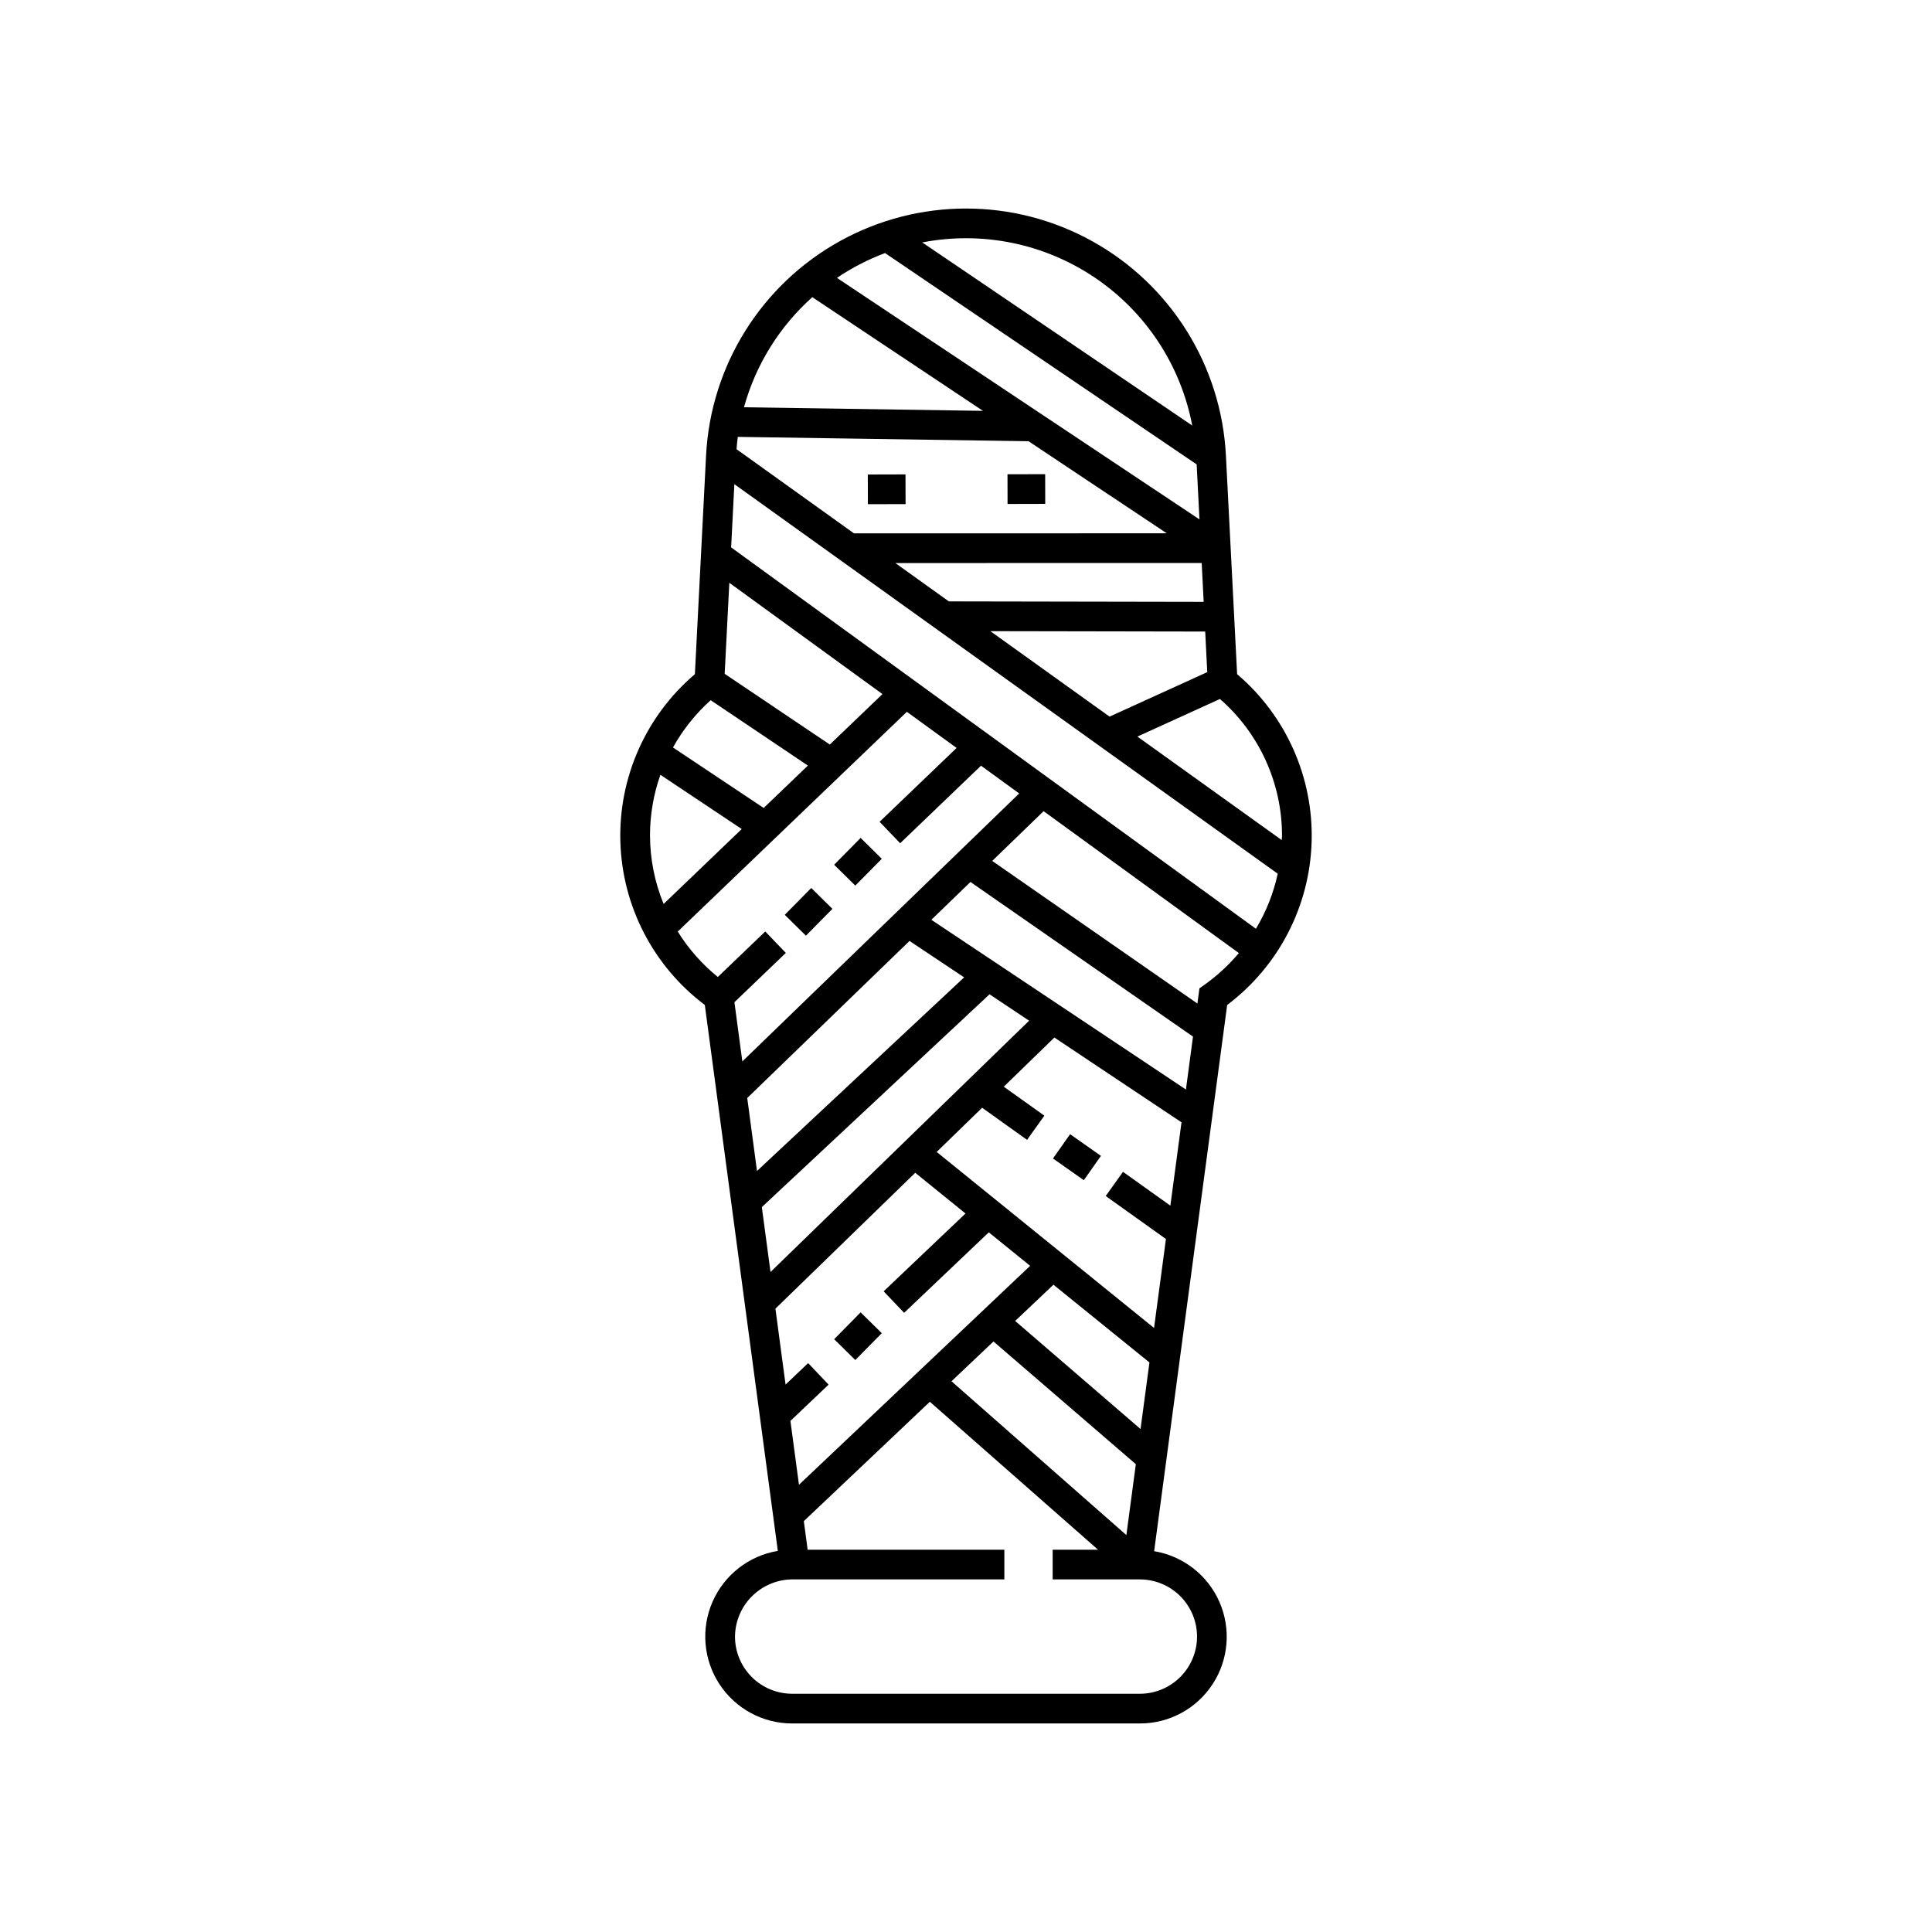
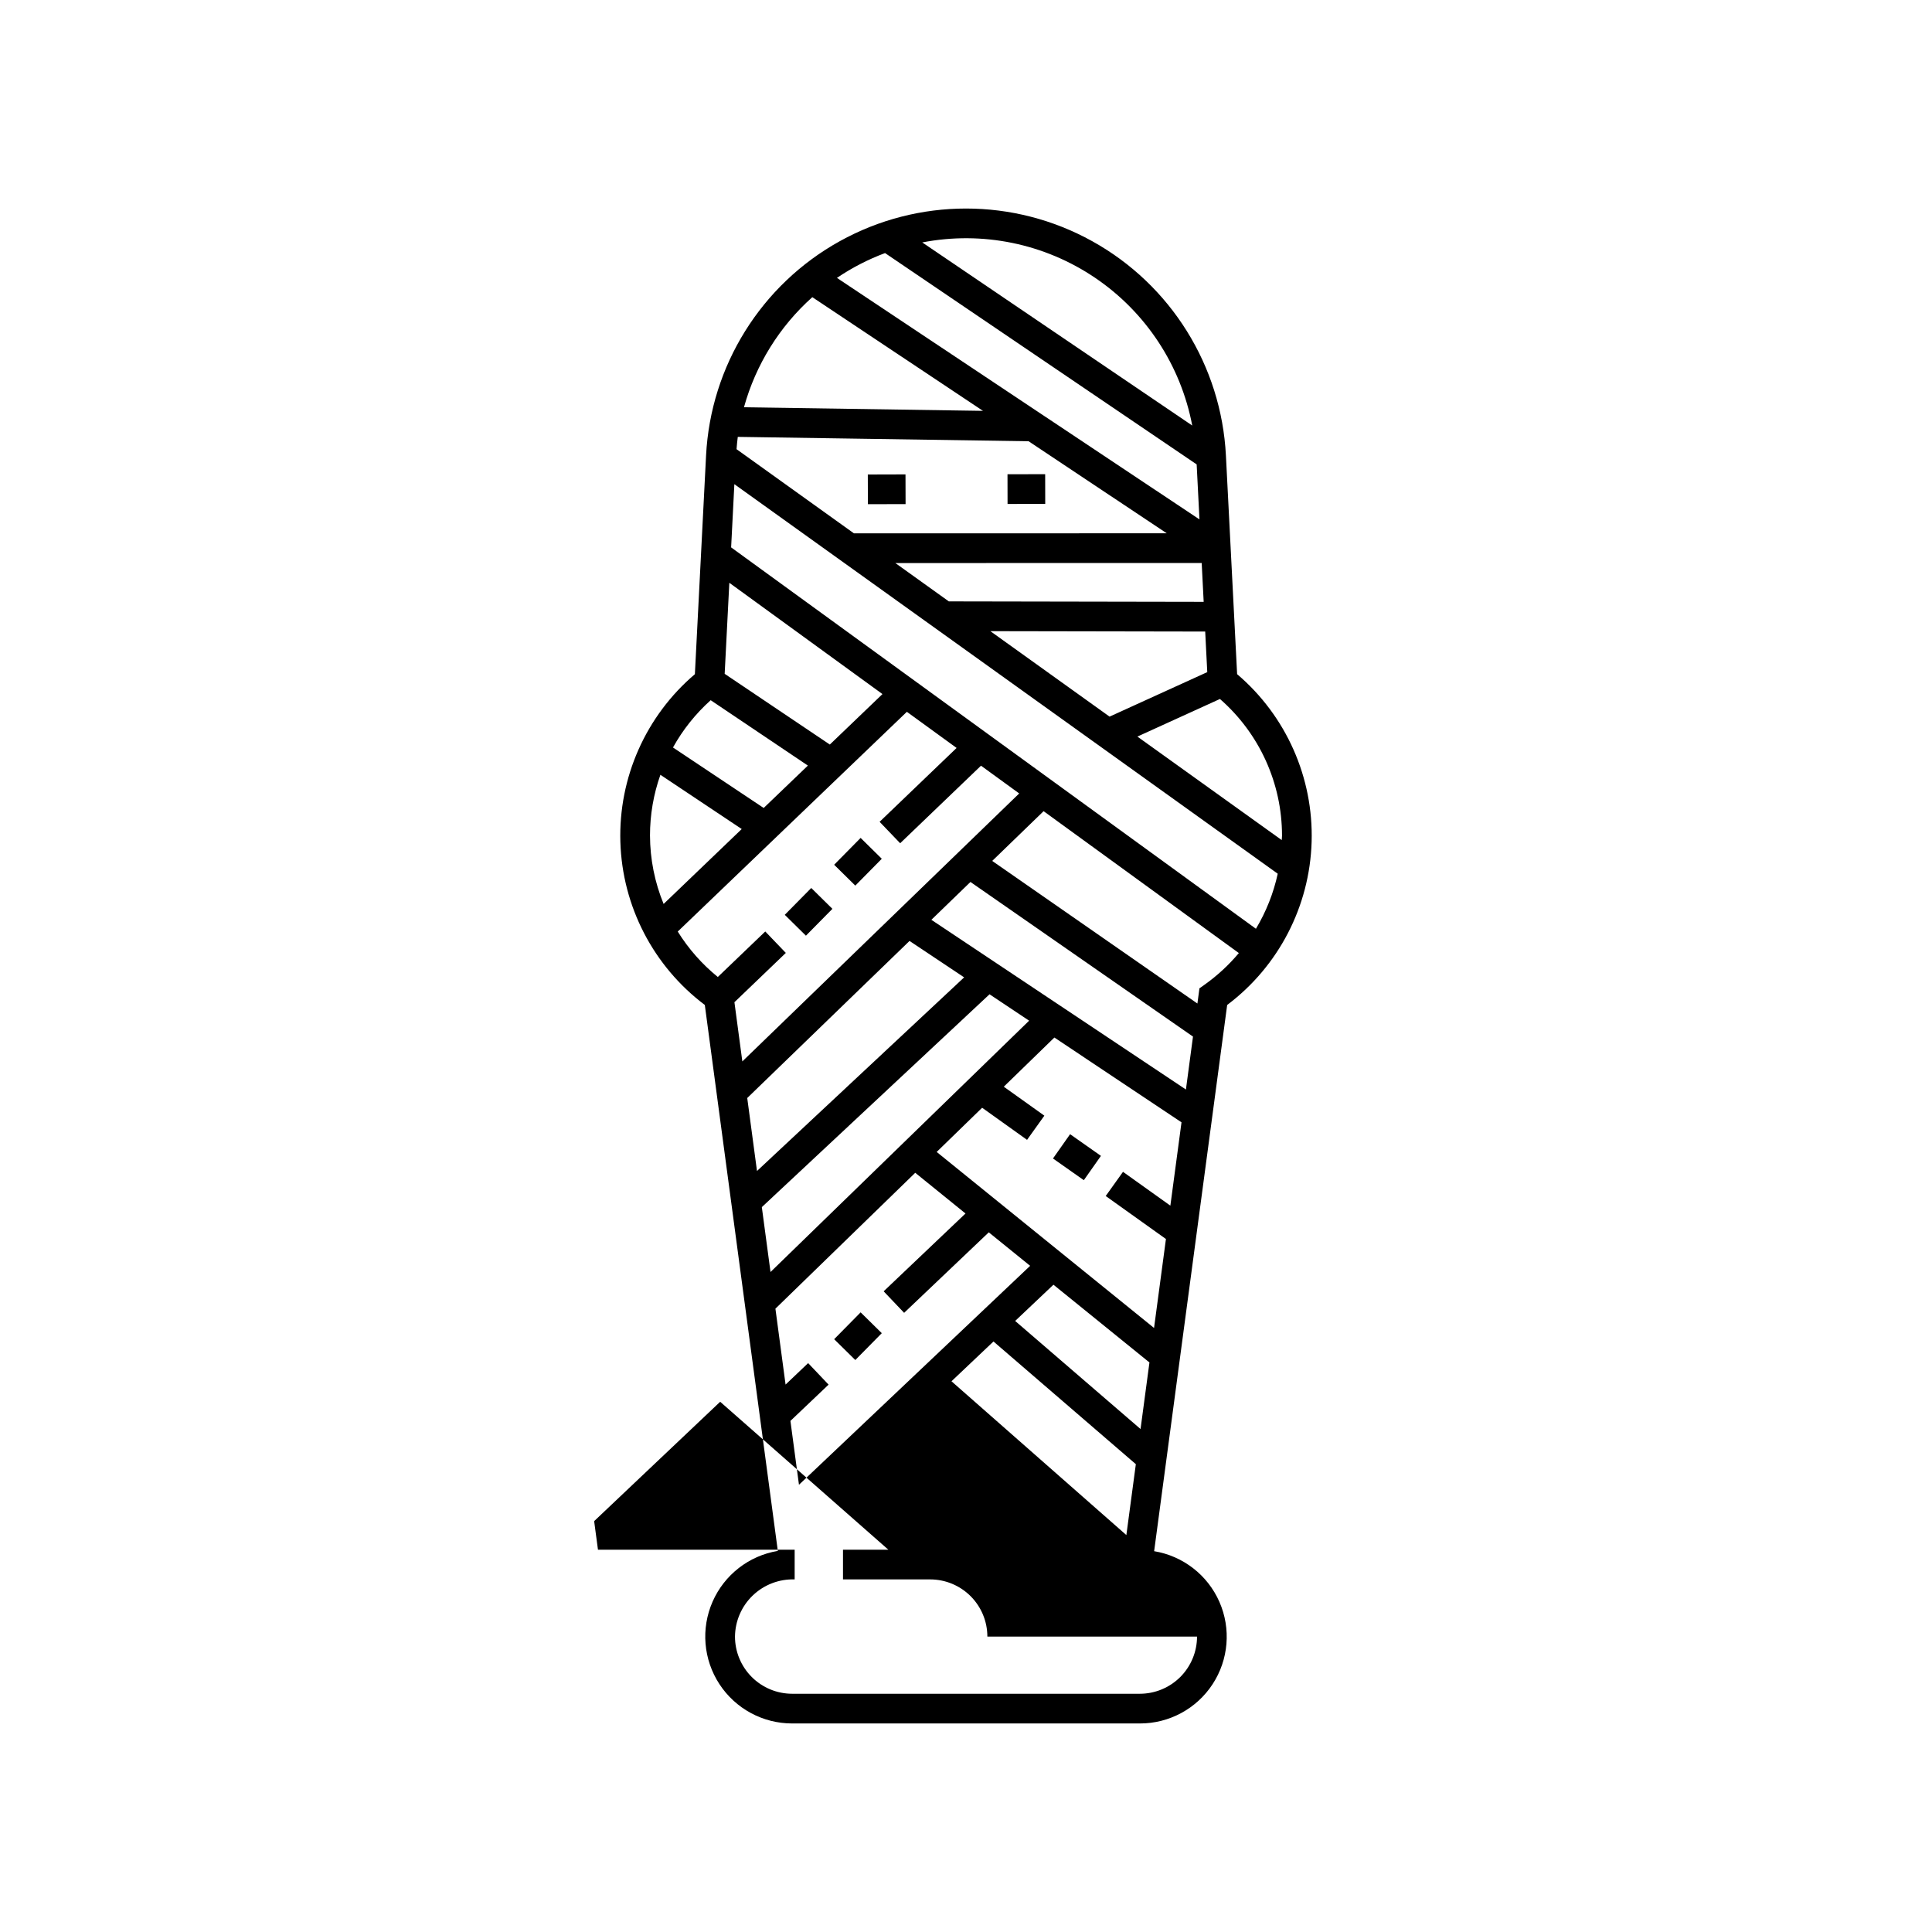
<svg xmlns="http://www.w3.org/2000/svg" fill="#000000" width="800px" height="800px" version="1.1" viewBox="144 144 512 512">
-   <path d="m471.85 322.66-2.969-57.949v0.004c-1.215-23.773-14.602-45.242-35.418-56.789-20.816-11.551-46.113-11.551-66.93 0-20.812 11.547-34.203 33.016-35.418 56.789l-2.965 57.949 0.004-0.004c-12.996 11.055-20.262 27.414-19.75 44.465 0.512 17.051 8.746 32.945 22.379 43.199l19.348 144.68c-7.668 1.277-14.168 6.344-17.293 13.461-3.121 7.121-2.438 15.332 1.812 21.84 4.254 6.508 11.5 10.43 19.273 10.43h92.148c7.769 0.016 15.02-3.898 19.273-10.398s4.934-14.711 1.812-21.824c-3.125-7.113-9.633-12.164-17.297-13.434l19.355-144.76 0.004 0.004c13.629-10.254 21.863-26.148 22.375-43.199s-6.754-33.41-19.746-44.465zm11.898 42.781c0 0.398-0.062 0.793-0.074 1.191l-38.254-27.43 21.879-9.965c10.453 9.129 16.449 22.328 16.449 36.203zm-145.99-76.375 0.855-16.754 144 103.23c-1.117 5.144-3.07 10.074-5.777 14.59zm26.156 52.246-27.867-18.742 1.234-24.125 40.582 29.492zm42.543-30.047 56.934 0.102 0.547 10.754-25.891 11.793zm56.531-7.769-67.539-0.121-14.172-10.16 81.184-0.016zm-1.859-36.426 0.742 14.578-96.074-64.004c3.973-2.688 8.254-4.898 12.75-6.578zm-7.93 18.258-82.898 0.016-31.109-22.305c0.094-1.094 0.176-2.188 0.328-3.262l77.07 1.16zm6.762-28.555-71.551-48.527c15.926-3.082 32.422 0.301 45.848 9.406 13.426 9.105 22.672 23.184 25.699 39.121zm-100.69-34.02 45.223 30.129-63.332-0.953v-0.004c3.113-11.258 9.398-21.387 18.109-29.172zm-26.93 106.81 25.758 17.324-11.715 11.234-24.039-16.031h0.004c2.609-4.703 5.988-8.938 9.992-12.527zm-16.086 35.879c-0.004-5.488 0.93-10.938 2.758-16.113l21.551 14.375-20.699 19.852c-2.363-5.746-3.59-11.898-3.609-18.113zm7.356 25.426 60.719-58.23 13.18 9.578-20.406 19.574 5.449 5.68 21.426-20.551 10.121 7.356-73.371 71.012-2.098-15.688 13.621-13.066-5.449-5.68-12.574 12.059c-4.184-3.394-7.773-7.465-10.617-12.039zm18.414 44.117 43.008-41.625 14.473 9.652-54.895 51.312zm3.867 28.914 60.344-56.402 10.492 6.996-68.535 66.605zm7.578 56.656 10.113-9.613-5.418-5.703-5.981 5.688-2.691-20.113 37.055-36.012 13.32 10.789-21.691 20.621 5.426 5.703 22.434-21.332 10.961 8.875-61.262 58.023zm53.812-21.047 37.727 32.516-2.512 18.789-46.344-40.762zm5.746-5.441 10.145-9.605 25.441 20.605-2.359 17.641zm39.957-21.715-3.152 23.574-57.605-46.648 12.047-11.711 11.906 8.508 4.582-6.41-10.75-7.676 13.406-13.031 33.691 22.469-2.953 22.086-12.551-8.965-4.582 6.41zm5.297-39.613-67.461-44.98 10.359-10.027 58.973 40.977zm2.945 144.97v0.004c-0.004 4.016-1.602 7.867-4.441 10.711-2.844 2.84-6.695 4.438-10.711 4.441h-92.148c-4.016-0.004-7.867-1.602-10.707-4.441-2.84-2.844-4.438-6.695-4.441-10.711 0.043-4.121 1.742-8.051 4.719-10.902 2.977-2.848 6.973-4.383 11.094-4.25h55.566v-7.871h-52.125l-1.012-7.574 33.398-31.633 44.57 39.207h-12.023v7.871h23.109c4.016 0.004 7.867 1.602 10.711 4.441 2.84 2.844 4.438 6.695 4.441 10.711zm2.035-172.78-1.398 0.992-0.539 4.027-54.379-37.793 13.621-13.184 51.738 37.598v0.004c-2.648 3.16-5.688 5.965-9.043 8.355zm-89.285-135.18 9.988-0.027 0.023 7.871-9.988 0.027zm37.035 7.809-0.016-7.871 9.984-0.023 0.016 7.871zm-53.434 114.41-5.606-5.527 7.019-7.113 5.606 5.527zm13.086-13.27-5.606-5.527 7.016-7.113 5.606 5.527zm56.922 65.875 8.172 5.75-4.535 6.441-8.172-5.75zm-55.512 47.215 5.606 5.519-7.016 7.117-5.606-5.519z" />
+   <path d="m471.85 322.66-2.969-57.949v0.004c-1.215-23.773-14.602-45.242-35.418-56.789-20.816-11.551-46.113-11.551-66.93 0-20.812 11.547-34.203 33.016-35.418 56.789l-2.965 57.949 0.004-0.004c-12.996 11.055-20.262 27.414-19.75 44.465 0.512 17.051 8.746 32.945 22.379 43.199l19.348 144.68c-7.668 1.277-14.168 6.344-17.293 13.461-3.121 7.121-2.438 15.332 1.812 21.84 4.254 6.508 11.5 10.43 19.273 10.43h92.148c7.769 0.016 15.02-3.898 19.273-10.398s4.934-14.711 1.812-21.824c-3.125-7.113-9.633-12.164-17.297-13.434l19.355-144.76 0.004 0.004c13.629-10.254 21.863-26.148 22.375-43.199s-6.754-33.41-19.746-44.465zm11.898 42.781c0 0.398-0.062 0.793-0.074 1.191l-38.254-27.43 21.879-9.965c10.453 9.129 16.449 22.328 16.449 36.203zm-145.99-76.375 0.855-16.754 144 103.23c-1.117 5.144-3.07 10.074-5.777 14.59zm26.156 52.246-27.867-18.742 1.234-24.125 40.582 29.492zm42.543-30.047 56.934 0.102 0.547 10.754-25.891 11.793zm56.531-7.769-67.539-0.121-14.172-10.16 81.184-0.016zm-1.859-36.426 0.742 14.578-96.074-64.004c3.973-2.688 8.254-4.898 12.75-6.578zm-7.93 18.258-82.898 0.016-31.109-22.305c0.094-1.094 0.176-2.188 0.328-3.262l77.07 1.16zm6.762-28.555-71.551-48.527c15.926-3.082 32.422 0.301 45.848 9.406 13.426 9.105 22.672 23.184 25.699 39.121zm-100.69-34.02 45.223 30.129-63.332-0.953v-0.004c3.113-11.258 9.398-21.387 18.109-29.172zm-26.93 106.81 25.758 17.324-11.715 11.234-24.039-16.031h0.004c2.609-4.703 5.988-8.938 9.992-12.527zm-16.086 35.879c-0.004-5.488 0.93-10.938 2.758-16.113l21.551 14.375-20.699 19.852c-2.363-5.746-3.59-11.898-3.609-18.113zm7.356 25.426 60.719-58.23 13.18 9.578-20.406 19.574 5.449 5.68 21.426-20.551 10.121 7.356-73.371 71.012-2.098-15.688 13.621-13.066-5.449-5.68-12.574 12.059c-4.184-3.394-7.773-7.465-10.617-12.039zm18.414 44.117 43.008-41.625 14.473 9.652-54.895 51.312zm3.867 28.914 60.344-56.402 10.492 6.996-68.535 66.605zm7.578 56.656 10.113-9.613-5.418-5.703-5.981 5.688-2.691-20.113 37.055-36.012 13.32 10.789-21.691 20.621 5.426 5.703 22.434-21.332 10.961 8.875-61.262 58.023zm53.812-21.047 37.727 32.516-2.512 18.789-46.344-40.762zm5.746-5.441 10.145-9.605 25.441 20.605-2.359 17.641zm39.957-21.715-3.152 23.574-57.605-46.648 12.047-11.711 11.906 8.508 4.582-6.41-10.75-7.676 13.406-13.031 33.691 22.469-2.953 22.086-12.551-8.965-4.582 6.41zm5.297-39.613-67.461-44.98 10.359-10.027 58.973 40.977zm2.945 144.97v0.004c-0.004 4.016-1.602 7.867-4.441 10.711-2.844 2.84-6.695 4.438-10.711 4.441h-92.148c-4.016-0.004-7.867-1.602-10.707-4.441-2.84-2.844-4.438-6.695-4.441-10.711 0.043-4.121 1.742-8.051 4.719-10.902 2.977-2.848 6.973-4.383 11.094-4.25v-7.871h-52.125l-1.012-7.574 33.398-31.633 44.57 39.207h-12.023v7.871h23.109c4.016 0.004 7.867 1.602 10.711 4.441 2.84 2.844 4.438 6.695 4.441 10.711zm2.035-172.78-1.398 0.992-0.539 4.027-54.379-37.793 13.621-13.184 51.738 37.598v0.004c-2.648 3.16-5.688 5.965-9.043 8.355zm-89.285-135.18 9.988-0.027 0.023 7.871-9.988 0.027zm37.035 7.809-0.016-7.871 9.984-0.023 0.016 7.871zm-53.434 114.41-5.606-5.527 7.019-7.113 5.606 5.527zm13.086-13.27-5.606-5.527 7.016-7.113 5.606 5.527zm56.922 65.875 8.172 5.75-4.535 6.441-8.172-5.75zm-55.512 47.215 5.606 5.519-7.016 7.117-5.606-5.519z" />
</svg>